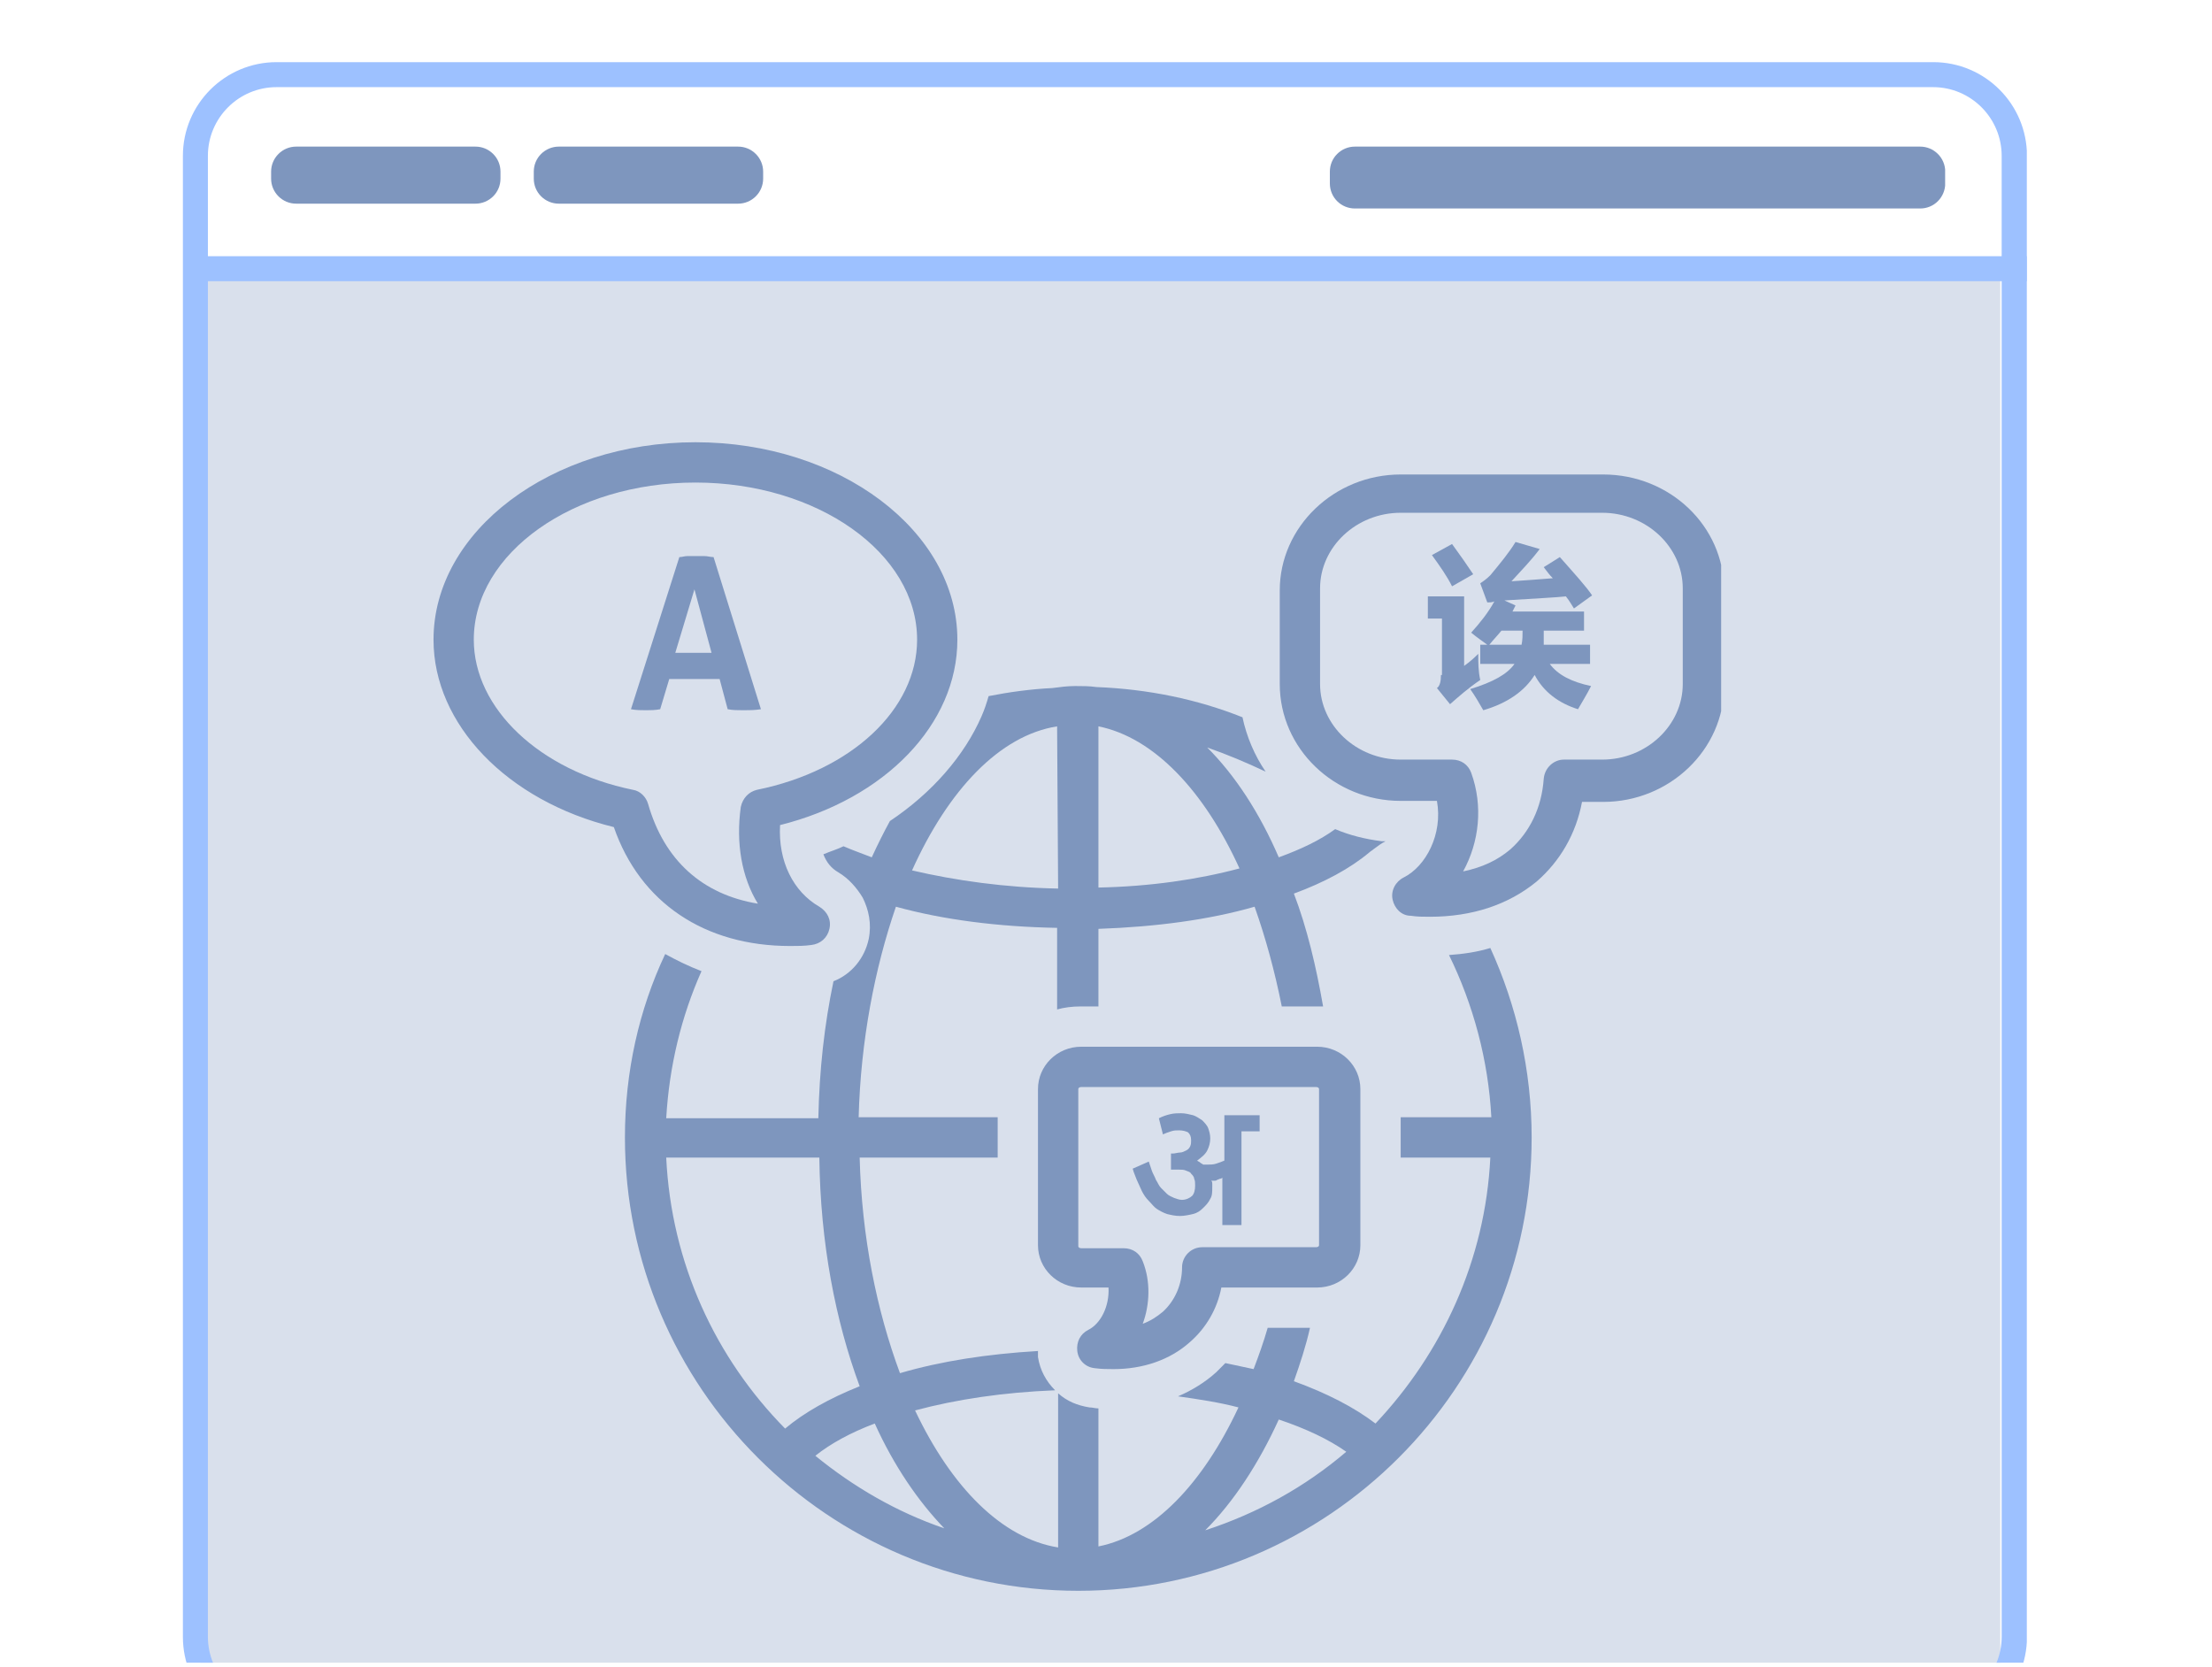
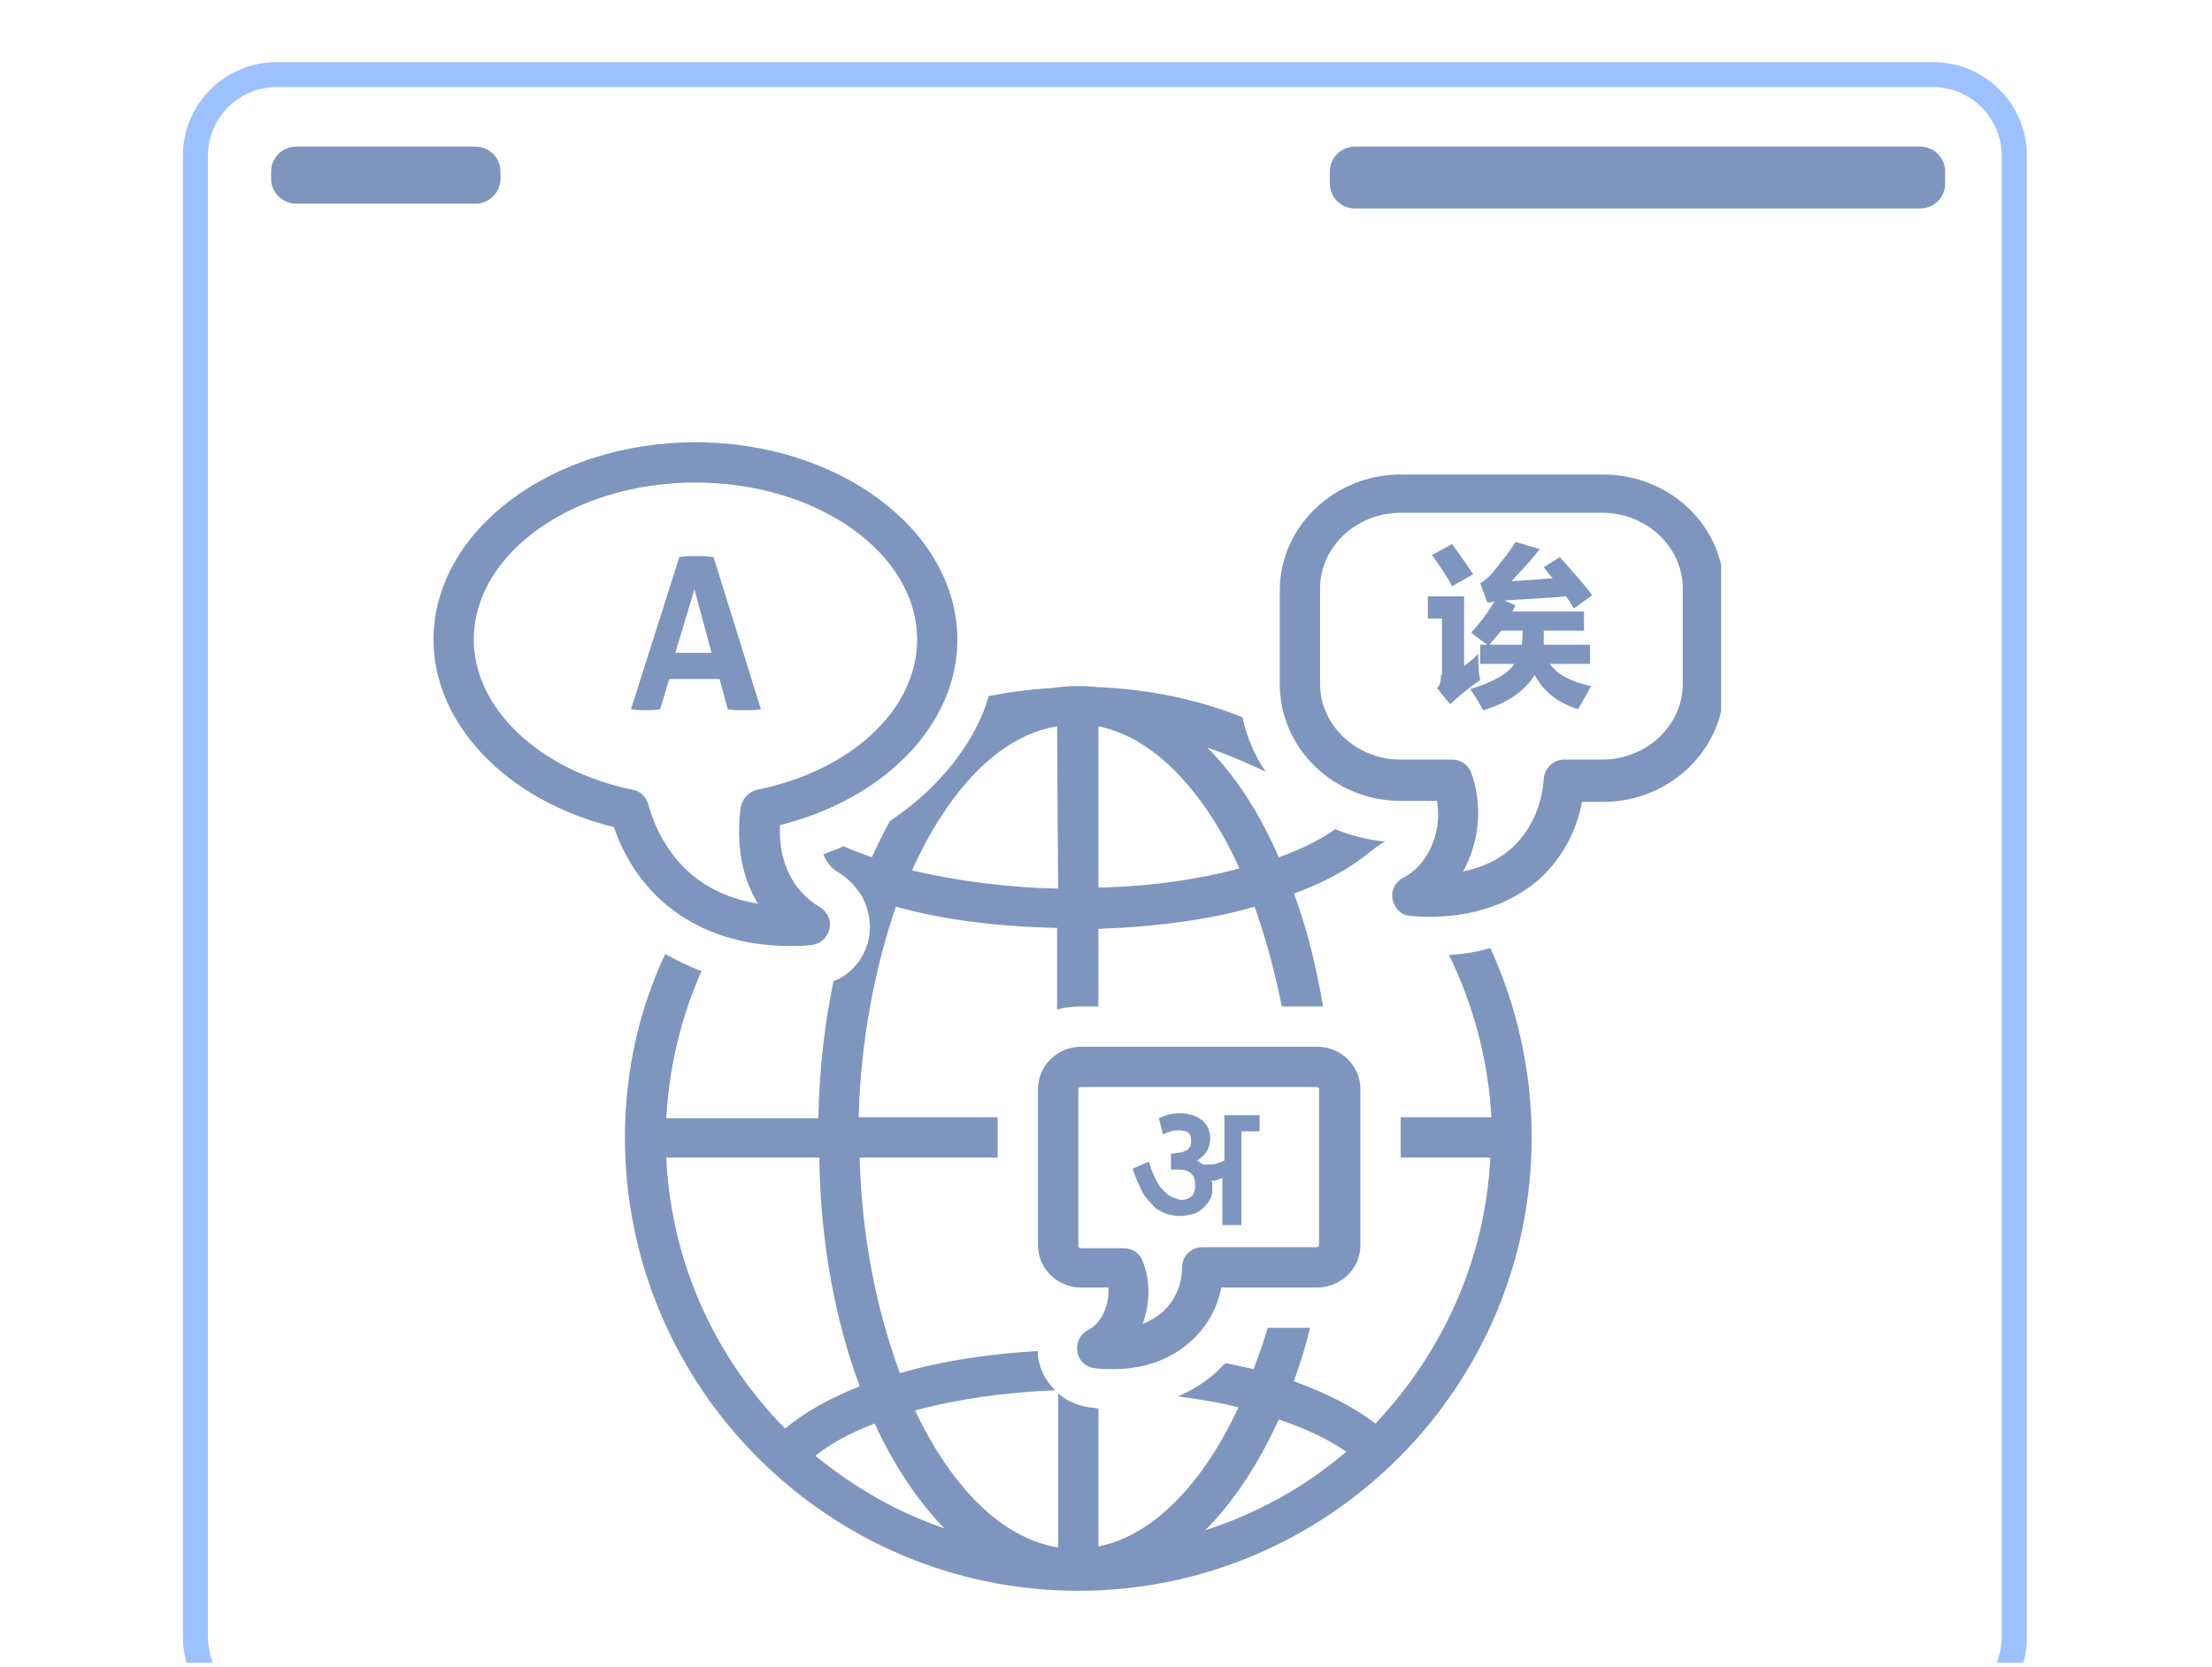
<svg xmlns="http://www.w3.org/2000/svg" width="353" zoomAndPan="magnify" viewBox="0 0 264.75 199.5" height="266" preserveAspectRatio="xMidYMid meet" version="1.0">
  <defs>
    <filter x="0%" y="0%" width="100%" height="100%" id="96ed8dc26a">
      <feColorMatrix values="0 0 0 0 1 0 0 0 0 1 0 0 0 0 1 0 0 0 1 0" color-interpolation-filters="sRGB" />
    </filter>
    <mask id="00c371e735">
      <g filter="url(#96ed8dc26a)">
        <rect x="-26.475" width="317.7" fill="#000000" y="-19.95" height="239.4" fill-opacity="0.3" />
      </g>
    </mask>
    <clipPath id="a8b1be0631">
      <path d="M 0.988 0.445 L 216.406 0.445 L 216.406 166 L 0.988 166 Z M 0.988 0.445 " clip-rule="nonzero" />
    </clipPath>
    <clipPath id="36cf2cf378">
      <path d="M 0.988 0.445 L 216.406 0.445 L 216.406 166 L 0.988 166 Z M 0.988 0.445 " clip-rule="nonzero" />
    </clipPath>
    <clipPath id="eb43cb3ba1">
      <rect x="0" width="217" y="0" height="166" />
    </clipPath>
    <clipPath id="24b6cd00e0">
      <rect x="0" width="217" y="0" height="166" />
    </clipPath>
    <clipPath id="57f4c196e8">
      <path d="M 21.891 7.438 L 242.586 7.438 L 242.586 199 L 21.891 199 Z M 21.891 7.438 " clip-rule="nonzero" />
    </clipPath>
    <clipPath id="a075067206">
      <path d="M 33.109 7.438 L 231.387 7.438 C 237.582 7.438 242.605 12.465 242.605 18.66 L 242.605 195.91 C 242.605 202.105 237.582 207.129 231.387 207.129 L 33.109 207.129 C 26.914 207.129 21.891 202.105 21.891 195.91 L 21.891 18.66 C 21.891 12.465 26.914 7.438 33.109 7.438 Z M 33.109 7.438 " clip-rule="nonzero" />
    </clipPath>
    <clipPath id="7b76e04283">
      <path d="M 32.449 17.547 L 59.918 17.547 L 59.918 24.375 L 32.449 24.375 Z M 32.449 17.547 " clip-rule="nonzero" />
    </clipPath>
    <clipPath id="2fbf97e671">
      <path d="M 35.441 17.547 L 56.91 17.547 C 57.707 17.547 58.465 17.863 59.027 18.426 C 59.59 18.984 59.902 19.746 59.902 20.539 L 59.902 21.383 C 59.902 22.176 59.59 22.938 59.027 23.496 C 58.465 24.059 57.707 24.375 56.91 24.375 L 35.441 24.375 C 34.648 24.375 33.887 24.059 33.328 23.496 C 32.766 22.938 32.449 22.176 32.449 21.383 L 32.449 20.539 C 32.449 19.746 32.766 18.984 33.328 18.426 C 33.887 17.863 34.648 17.547 35.441 17.547 Z M 35.441 17.547 " clip-rule="nonzero" />
    </clipPath>
    <clipPath id="00478f77ea">
      <path d="M 0.449 0.547 L 27.918 0.547 L 27.918 7.375 L 0.449 7.375 Z M 0.449 0.547 " clip-rule="nonzero" />
    </clipPath>
    <clipPath id="0b6a54cb86">
      <path d="M 3.441 0.547 L 24.91 0.547 C 25.707 0.547 26.465 0.863 27.027 1.426 C 27.59 1.984 27.902 2.746 27.902 3.539 L 27.902 4.383 C 27.902 5.176 27.59 5.938 27.027 6.496 C 26.465 7.059 25.707 7.375 24.91 7.375 L 3.441 7.375 C 2.648 7.375 1.887 7.059 1.328 6.496 C 0.766 5.938 0.449 5.176 0.449 4.383 L 0.449 3.539 C 0.449 2.746 0.766 1.984 1.328 1.426 C 1.887 0.863 2.648 0.547 3.441 0.547 Z M 3.441 0.547 " clip-rule="nonzero" />
    </clipPath>
    <clipPath id="636d4353f4">
      <rect x="0" width="28" y="0" height="8" />
    </clipPath>
    <clipPath id="c2659f3f4e">
      <path d="M 159.168 17.547 L 232.836 17.547 L 232.836 24.953 L 159.168 24.953 Z M 159.168 17.547 " clip-rule="nonzero" />
    </clipPath>
    <clipPath id="dc74274e52">
      <path d="M 162.16 17.547 L 229.828 17.547 C 230.621 17.547 231.383 17.863 231.941 18.426 C 232.504 18.984 232.82 19.746 232.82 20.539 L 232.82 21.961 C 232.82 22.758 232.504 23.516 231.941 24.078 C 231.383 24.641 230.621 24.953 229.828 24.953 L 162.16 24.953 C 161.363 24.953 160.605 24.641 160.043 24.078 C 159.48 23.516 159.168 22.758 159.168 21.961 L 159.168 20.539 C 159.168 19.746 159.48 18.984 160.043 18.426 C 160.605 17.863 161.363 17.547 162.16 17.547 Z M 162.16 17.547 " clip-rule="nonzero" />
    </clipPath>
    <clipPath id="a6e4e4c593">
      <path d="M 0.168 0.547 L 73.836 0.547 L 73.836 7.953 L 0.168 7.953 Z M 0.168 0.547 " clip-rule="nonzero" />
    </clipPath>
    <clipPath id="50e52640eb">
      <path d="M 3.16 0.547 L 70.828 0.547 C 71.621 0.547 72.383 0.863 72.941 1.426 C 73.504 1.984 73.82 2.746 73.82 3.539 L 73.82 4.961 C 73.82 5.758 73.504 6.516 72.941 7.078 C 72.383 7.641 71.621 7.953 70.828 7.953 L 3.16 7.953 C 2.363 7.953 1.605 7.641 1.043 7.078 C 0.48 6.516 0.168 5.758 0.168 4.961 L 0.168 3.539 C 0.168 2.746 0.48 1.984 1.043 1.426 C 1.605 0.863 2.363 0.547 3.16 0.547 Z M 3.16 0.547 " clip-rule="nonzero" />
    </clipPath>
    <clipPath id="5f4fe329d7">
      <rect x="0" width="74" y="0" height="8" />
    </clipPath>
    <clipPath id="8803f4a31f">
      <path d="M 63.887 17.547 L 91.352 17.547 L 91.352 24.375 L 63.887 24.375 Z M 63.887 17.547 " clip-rule="nonzero" />
    </clipPath>
    <clipPath id="83e0695d5d">
      <path d="M 66.879 17.547 L 88.348 17.547 C 89.141 17.547 89.902 17.863 90.461 18.426 C 91.023 18.984 91.34 19.746 91.34 20.539 L 91.34 21.383 C 91.34 22.176 91.023 22.938 90.461 23.496 C 89.902 24.059 89.141 24.375 88.348 24.375 L 66.879 24.375 C 66.086 24.375 65.324 24.059 64.762 23.496 C 64.199 22.938 63.887 22.176 63.887 21.383 L 63.887 20.539 C 63.887 19.746 64.199 18.984 64.762 18.426 C 65.324 17.863 66.086 17.547 66.879 17.547 Z M 66.879 17.547 " clip-rule="nonzero" />
    </clipPath>
    <clipPath id="62edbb9b4b">
      <path d="M 0.887 0.547 L 28.352 0.547 L 28.352 7.375 L 0.887 7.375 Z M 0.887 0.547 " clip-rule="nonzero" />
    </clipPath>
    <clipPath id="51e3a39b84">
-       <path d="M 3.879 0.547 L 25.348 0.547 C 26.141 0.547 26.902 0.863 27.461 1.426 C 28.023 1.984 28.34 2.746 28.34 3.539 L 28.34 4.383 C 28.34 5.176 28.023 5.938 27.461 6.496 C 26.902 7.059 26.141 7.375 25.348 7.375 L 3.879 7.375 C 3.086 7.375 2.324 7.059 1.762 6.496 C 1.199 5.938 0.887 5.176 0.887 4.383 L 0.887 3.539 C 0.887 2.746 1.199 1.984 1.762 1.426 C 2.324 0.863 3.086 0.547 3.879 0.547 Z M 3.879 0.547 " clip-rule="nonzero" />
-     </clipPath>
+       </clipPath>
    <clipPath id="168c3985d1">
-       <rect x="0" width="29" y="0" height="8" />
-     </clipPath>
+       </clipPath>
    <clipPath id="d2483d675b">
      <path d="M 74 82 L 184 82 L 184 190.484 L 74 190.484 Z M 74 82 " clip-rule="nonzero" />
    </clipPath>
    <clipPath id="9d27b9e463">
      <path d="M 153 56 L 206 56 L 206 110 L 153 110 Z M 153 56 " clip-rule="nonzero" />
    </clipPath>
    <clipPath id="36c7224823">
      <path d="M 51.887 52.828 L 115 52.828 L 115 114 L 51.887 114 Z M 51.887 52.828 " clip-rule="nonzero" />
    </clipPath>
  </defs>
  <g mask="url(#00c371e735)">
    <g transform="matrix(1, 0, 0, 1, 23, 33)">
      <g clip-path="url(#24b6cd00e0)">
        <g clip-path="url(#a8b1be0631)">
          <g transform="matrix(1, 0, 0, 1, -0, -0)">
            <g clip-path="url(#eb43cb3ba1)">
              <g clip-path="url(#36cf2cf378)">
-                 <path fill="#7e96be" d="M 0.988 0.445 L 216.461 0.445 L 216.461 172.285 L 0.988 172.285 Z M 0.988 0.445 " fill-opacity="1" fill-rule="nonzero" />
-               </g>
+                 </g>
            </g>
          </g>
        </g>
      </g>
    </g>
  </g>
  <g clip-path="url(#57f4c196e8)">
    <g clip-path="url(#a075067206)">
      <path stroke-linecap="butt" transform="matrix(0.748, 0, 0, 0.748, 21.89, 7.439)" fill="none" stroke-linejoin="miter" d="M 14.997 -0.002 L 280.03 -0.002 C 288.311 -0.002 295.025 6.718 295.025 14.999 L 295.025 251.925 C 295.025 260.206 288.311 266.92 280.03 266.92 L 14.997 266.92 C 6.716 266.92 0.001 260.206 0.001 251.925 L 0.001 14.999 C 0.001 6.718 6.716 -0.002 14.997 -0.002 Z M 14.997 -0.002 " stroke="#9dc1ff" stroke-width="8" stroke-opacity="1" stroke-miterlimit="4" />
    </g>
  </g>
-   <path stroke-linecap="butt" transform="matrix(0.748, 0, 0, 0.748, 23.99, 30.663)" fill="none" stroke-linejoin="miter" d="M -0.002 2.001 L 292.229 2.001 " stroke="#9dc1ff" stroke-width="4" stroke-opacity="1" stroke-miterlimit="4" />
  <g clip-path="url(#7b76e04283)">
    <g clip-path="url(#2fbf97e671)">
      <g transform="matrix(1, 0, 0, 1, 32, 17)">
        <g clip-path="url(#636d4353f4)">
          <g clip-path="url(#00478f77ea)">
            <g clip-path="url(#0b6a54cb86)">
              <path fill="#7e96be" d="M 0.449 0.547 L 27.918 0.547 L 27.918 7.375 L 0.449 7.375 Z M 0.449 0.547 " fill-opacity="1" fill-rule="nonzero" />
            </g>
          </g>
        </g>
      </g>
    </g>
  </g>
  <g clip-path="url(#c2659f3f4e)">
    <g clip-path="url(#dc74274e52)">
      <g transform="matrix(1, 0, 0, 1, 159, 17)">
        <g clip-path="url(#5f4fe329d7)">
          <g clip-path="url(#a6e4e4c593)">
            <g clip-path="url(#50e52640eb)">
              <path fill="#7e96be" d="M 0.168 0.547 L 73.809 0.547 L 73.809 7.953 L 0.168 7.953 Z M 0.168 0.547 " fill-opacity="1" fill-rule="nonzero" />
            </g>
          </g>
        </g>
      </g>
    </g>
  </g>
  <g clip-path="url(#8803f4a31f)">
    <g clip-path="url(#83e0695d5d)">
      <g transform="matrix(1, 0, 0, 1, 63, 17)">
        <g clip-path="url(#168c3985d1)">
          <g clip-path="url(#62edbb9b4b)">
            <g clip-path="url(#51e3a39b84)">
              <path fill="#7e96be" d="M 0.887 0.547 L 28.352 0.547 L 28.352 7.375 L 0.887 7.375 Z M 0.887 0.547 " fill-opacity="1" fill-rule="nonzero" />
            </g>
          </g>
        </g>
      </g>
    </g>
  </g>
  <g clip-path="url(#d2483d675b)">
    <path fill="#7e96be" d="M 106.508 98.27 C 105.785 99.594 105.062 101.043 104.34 102.609 C 103.133 102.129 102.047 101.766 100.961 101.285 C 100.238 101.645 99.395 101.887 98.551 102.246 C 98.91 103.211 99.516 103.938 100.359 104.418 C 101.566 105.141 102.527 106.227 103.254 107.434 C 103.977 108.879 104.34 110.566 103.977 112.375 C 103.492 114.668 101.926 116.598 99.758 117.441 C 98.672 122.625 98.066 128.051 97.945 133.84 L 79.738 133.84 C 80.102 127.57 81.547 121.66 83.961 116.234 C 82.391 115.633 80.945 114.91 79.617 114.184 C 76.484 120.816 74.797 128.293 74.797 136.133 C 74.797 166.035 99.152 190.395 129.059 190.395 C 158.961 190.395 183.32 166.035 183.32 136.133 C 183.32 128.051 181.512 120.336 178.375 113.461 C 176.809 113.945 175.117 114.184 173.43 114.305 C 176.324 120.215 178.133 126.848 178.496 133.719 L 167.645 133.719 L 167.645 138.543 L 178.375 138.543 C 177.773 150.844 172.586 161.934 164.629 170.375 C 162.098 168.445 158.84 166.758 154.863 165.312 C 155.586 163.262 156.309 161.09 156.789 158.922 L 151.727 158.922 C 151.242 160.609 150.641 162.297 150.039 163.863 C 148.953 163.625 147.746 163.383 146.66 163.141 C 146.301 163.504 145.938 163.863 145.578 164.227 C 144.25 165.434 142.684 166.398 140.996 167.121 C 143.527 167.48 145.938 167.844 148.23 168.445 C 144.008 177.492 138.102 183.762 131.469 185.086 L 131.469 168.566 C 131.105 168.566 130.746 168.445 130.383 168.445 C 128.938 168.207 127.73 167.723 126.645 166.758 L 126.645 185.207 C 119.895 184.121 113.863 177.973 109.523 168.809 C 114.469 167.48 120.133 166.637 126.285 166.398 C 125.199 165.312 124.477 163.984 124.234 162.418 C 124.234 162.176 124.234 161.934 124.234 161.695 C 118.203 162.055 112.656 162.898 107.715 164.348 C 104.941 156.871 103.133 148.07 102.891 138.543 L 119.41 138.543 L 119.41 133.719 L 102.77 133.719 C 103.012 124.555 104.699 115.875 107.23 108.52 C 112.898 110.086 119.531 110.93 126.523 111.051 L 126.523 120.816 C 127.367 120.578 128.332 120.457 129.297 120.457 L 131.469 120.457 L 131.469 111.172 C 138.344 110.93 144.734 110.086 150.16 108.52 C 151.484 112.258 152.57 116.234 153.414 120.457 L 157.637 120.457 C 157.875 120.457 158.117 120.457 158.359 120.457 C 157.516 115.633 156.43 111.051 154.863 106.949 C 158.48 105.625 161.613 103.938 163.906 102.008 C 164.027 101.887 164.266 101.766 164.387 101.645 C 164.871 101.285 165.352 100.922 165.836 100.68 C 165.715 100.68 165.594 100.68 165.352 100.68 C 163.422 100.438 161.492 99.957 159.805 99.234 C 157.996 100.559 155.707 101.645 153.055 102.609 C 150.762 97.305 147.867 92.844 144.492 89.465 C 146.902 90.309 149.195 91.273 151.484 92.359 C 150.16 90.43 149.195 88.141 148.711 85.848 C 143.285 83.68 137.379 82.473 131.227 82.23 C 130.383 82.109 129.539 82.109 128.695 82.109 C 127.73 82.109 126.887 82.23 125.922 82.352 C 123.391 82.473 120.738 82.836 118.324 83.316 C 118.086 84.16 117.844 84.883 117.48 85.727 C 115.43 90.43 111.574 94.891 106.508 98.27 Z M 153.055 169.895 C 156.309 170.98 159.082 172.305 161.133 173.754 C 156.188 177.973 150.52 181.109 144.25 183.156 C 147.625 179.781 150.641 175.199 153.055 169.895 Z M 113.02 182.918 C 107.352 180.988 102.168 177.973 97.586 174.234 C 99.395 172.789 101.805 171.461 104.699 170.375 C 106.992 175.441 109.883 179.66 113.02 182.918 Z M 102.891 165.914 C 99.273 167.363 96.258 169.051 93.969 170.98 C 85.648 162.539 80.344 151.203 79.738 138.543 L 98.066 138.543 C 98.188 148.793 99.996 158.078 102.891 165.914 Z M 131.469 86.934 C 138.102 88.262 144.129 94.652 148.352 103.938 C 143.406 105.262 137.617 106.105 131.469 106.227 Z M 126.523 86.934 C 126.523 86.934 126.645 86.934 126.523 86.934 L 126.645 106.348 C 120.254 106.227 114.348 105.383 109.16 104.176 C 113.504 94.531 119.652 88.02 126.523 86.934 Z M 126.523 86.934 " fill-opacity="1" fill-rule="nonzero" />
  </g>
  <g clip-path="url(#9d27b9e463)">
    <path fill="#7e96be" d="M 167.645 95.855 L 171.984 95.855 C 172.707 99.836 170.656 103.695 168.004 105.02 C 167.039 105.504 166.438 106.59 166.68 107.676 C 166.918 108.758 167.762 109.602 168.848 109.602 C 169.574 109.723 170.418 109.723 171.141 109.723 C 176.203 109.723 180.547 108.277 183.922 105.504 C 186.695 103.094 188.625 99.836 189.348 95.977 L 191.879 95.977 C 199.84 95.977 206.352 89.707 206.352 82.109 L 206.352 70.656 C 206.352 62.938 199.84 56.789 191.879 56.789 L 167.645 56.789 C 159.684 56.789 153.172 63.059 153.172 70.656 L 153.172 81.871 C 153.172 89.586 159.684 95.855 167.645 95.855 Z M 157.996 70.414 C 157.996 65.469 162.336 61.371 167.645 61.371 L 191.758 61.371 C 197.066 61.371 201.406 65.469 201.406 70.414 L 201.406 81.871 C 201.406 86.812 197.066 90.914 191.758 90.914 L 187.176 90.914 C 185.973 90.914 184.887 91.879 184.766 93.203 C 184.523 96.699 183.078 99.594 180.785 101.645 C 179.219 102.973 177.41 103.816 175.117 104.297 C 177.047 100.801 177.531 96.461 176.082 92.48 C 175.723 91.516 174.879 90.914 173.793 90.914 L 167.645 90.914 C 162.336 90.914 157.996 86.812 157.996 81.871 Z M 157.996 70.414 " fill-opacity="1" fill-rule="nonzero" />
  </g>
  <path fill="#7e96be" d="M 130.262 159.164 C 129.297 159.645 128.816 160.609 128.938 161.695 C 129.059 162.781 129.902 163.625 130.988 163.746 C 131.832 163.863 132.555 163.863 133.277 163.863 C 136.773 163.863 140.031 162.781 142.441 160.609 C 144.371 158.922 145.699 156.629 146.18 154.098 L 157.637 154.098 C 160.527 154.098 162.82 151.809 162.82 149.035 L 162.82 130.344 C 162.82 127.57 160.527 125.277 157.637 125.277 L 129.418 125.277 C 126.523 125.277 124.234 127.57 124.234 130.344 L 124.234 149.035 C 124.234 151.809 126.523 154.098 129.418 154.098 L 132.676 154.098 C 132.797 156.391 131.711 158.438 130.262 159.164 Z M 129.418 149.395 C 129.176 149.395 129.059 149.273 129.059 149.152 L 129.059 130.344 C 129.059 130.223 129.176 130.102 129.418 130.102 L 157.516 130.102 C 157.754 130.102 157.875 130.223 157.875 130.344 L 157.875 149.035 C 157.875 149.152 157.754 149.273 157.516 149.273 L 143.887 149.273 C 142.562 149.273 141.477 150.359 141.477 151.688 C 141.477 153.734 140.633 155.664 139.188 156.992 C 138.461 157.594 137.738 158.078 136.773 158.438 C 137.617 156.148 137.738 153.375 136.773 150.961 C 136.414 149.996 135.57 149.395 134.484 149.395 Z M 129.418 149.395 " fill-opacity="1" fill-rule="nonzero" />
  <g clip-path="url(#36c7224823)">
    <path fill="#7e96be" d="M 73.469 98.992 C 76.605 108.035 84.32 113.223 94.57 113.223 C 95.414 113.223 96.258 113.223 97.102 113.102 C 98.188 112.98 99.031 112.258 99.273 111.172 C 99.516 110.086 99.031 109.121 98.066 108.52 C 94.934 106.711 93.125 103.094 93.363 98.75 C 105.906 95.617 114.586 86.691 114.586 76.562 C 114.586 63.543 100.48 52.93 83.234 52.93 C 65.992 52.93 51.887 63.543 51.887 76.562 C 51.887 86.691 60.688 95.855 73.469 98.992 Z M 83.234 57.754 C 97.828 57.754 109.766 66.195 109.766 76.562 C 109.766 84.883 101.926 92.238 90.59 94.531 C 89.629 94.773 88.902 95.496 88.664 96.582 C 88.059 100.922 88.781 105.02 90.711 108.156 C 84.082 107.07 79.5 102.973 77.57 96.219 C 77.328 95.375 76.605 94.652 75.762 94.531 C 64.547 92.238 56.707 84.762 56.707 76.562 C 56.707 66.195 68.645 57.754 83.234 57.754 Z M 83.234 57.754 " fill-opacity="1" fill-rule="nonzero" />
  </g>
  <path fill="#7e96be" d="M 79.016 84.883 L 80.102 81.266 L 86.129 81.266 L 87.094 84.883 C 87.699 85.004 88.301 85.004 89.023 85.004 C 89.629 85.004 90.352 85.004 91.074 84.883 L 85.406 66.676 C 85.047 66.676 84.684 66.555 84.32 66.555 C 83.961 66.555 83.719 66.555 83.355 66.555 C 82.996 66.555 82.633 66.555 82.273 66.555 C 81.91 66.555 81.668 66.676 81.309 66.676 L 75.52 84.883 C 76.121 85.004 76.727 85.004 77.328 85.004 C 77.809 85.004 78.414 85.004 79.016 84.883 Z M 83.117 70.535 L 85.164 78.133 L 80.824 78.133 Z M 83.117 70.535 " fill-opacity="1" fill-rule="nonzero" />
  <path fill="#7e96be" d="M 136.652 142.523 C 136.895 143.004 137.137 143.367 137.496 143.727 C 137.859 144.09 138.102 144.453 138.461 144.691 C 138.824 144.934 139.305 145.176 139.668 145.297 C 140.152 145.414 140.633 145.535 141.234 145.535 C 141.719 145.535 142.32 145.414 142.805 145.297 C 143.285 145.176 143.648 144.934 144.008 144.57 C 144.371 144.211 144.613 143.969 144.852 143.488 C 145.094 143.125 145.094 142.641 145.094 142.039 C 145.094 141.918 145.094 141.797 145.094 141.68 C 145.094 141.559 145.094 141.438 144.973 141.316 C 145.094 141.316 145.215 141.316 145.336 141.316 C 145.457 141.316 145.578 141.316 145.699 141.195 C 145.816 141.195 145.938 141.074 146.059 141.074 C 146.18 141.074 146.301 140.953 146.301 140.953 L 146.301 146.621 L 148.59 146.621 L 148.59 135.406 L 150.762 135.406 L 150.762 133.477 L 146.543 133.477 L 146.543 138.906 C 146.301 139.023 145.938 139.145 145.578 139.266 C 145.215 139.387 144.852 139.387 144.492 139.387 C 144.371 139.387 144.25 139.387 144.25 139.387 C 144.129 139.387 144.008 139.387 144.008 139.387 C 143.887 139.266 143.77 139.266 143.648 139.145 C 143.527 139.023 143.406 139.023 143.285 138.906 C 143.77 138.543 144.25 138.18 144.492 137.699 C 144.734 137.215 144.852 136.734 144.852 136.25 C 144.852 135.77 144.734 135.406 144.613 135.047 C 144.492 134.684 144.129 134.324 143.887 134.082 C 143.527 133.84 143.164 133.598 142.805 133.477 C 142.32 133.359 141.84 133.238 141.355 133.238 C 140.996 133.238 140.512 133.238 140.031 133.359 C 139.547 133.477 139.188 133.598 138.703 133.84 L 139.188 135.77 C 139.426 135.648 139.789 135.527 140.152 135.406 C 140.512 135.285 140.754 135.285 141.117 135.285 C 141.598 135.285 141.961 135.406 142.199 135.527 C 142.441 135.77 142.562 136.012 142.562 136.492 C 142.562 136.734 142.562 136.977 142.441 137.215 C 142.32 137.457 142.199 137.578 141.961 137.699 C 141.719 137.82 141.477 137.941 141.234 137.941 C 140.996 137.941 140.633 138.059 140.391 138.059 C 140.391 138.059 140.27 138.059 140.27 138.059 C 140.27 138.059 140.152 138.059 140.152 138.059 L 140.152 139.988 C 140.27 139.988 140.27 139.988 140.391 139.988 C 140.512 139.988 140.512 139.988 140.633 139.988 C 140.754 139.988 140.754 139.988 140.875 139.988 C 140.996 139.988 140.996 139.988 141.117 139.988 C 141.355 139.988 141.719 139.988 141.961 140.109 C 142.199 140.23 142.441 140.23 142.562 140.473 C 142.684 140.594 142.926 140.832 142.926 141.074 C 143.043 141.316 143.043 141.559 143.043 141.918 C 143.043 142.402 142.926 142.883 142.684 143.125 C 142.441 143.367 141.961 143.605 141.477 143.605 C 141.117 143.605 140.875 143.488 140.512 143.367 C 140.27 143.246 139.91 143.125 139.668 142.883 C 139.426 142.641 139.188 142.402 138.945 142.16 C 138.703 141.918 138.582 141.559 138.344 141.195 C 138.223 140.832 137.98 140.473 137.859 140.109 C 137.738 139.75 137.617 139.387 137.496 139.023 L 135.57 139.871 C 135.688 140.352 135.93 140.832 136.051 141.195 C 136.293 141.68 136.414 142.039 136.652 142.523 Z M 136.652 142.523 " fill-opacity="1" fill-rule="nonzero" />
  <path fill="#7e96be" d="M 172.465 80.785 C 172.465 81.508 172.348 82.109 171.984 82.352 L 173.551 84.281 C 174.516 83.438 175.723 82.352 177.168 81.387 C 176.93 80.301 176.93 79.336 176.93 78.254 C 176.566 78.613 176.082 79.098 175.238 79.699 L 175.238 71.379 L 170.898 71.379 L 170.898 74.031 L 172.586 74.031 L 172.586 80.785 Z M 172.465 80.785 " fill-opacity="1" fill-rule="nonzero" />
  <path fill="#7e96be" d="M 178.855 71.98 C 178.133 73.309 177.168 74.516 176.082 75.719 C 176.809 76.324 177.531 76.805 178.012 77.168 L 177.168 77.168 L 177.168 79.457 L 181.27 79.457 C 180.426 80.664 178.738 81.629 175.965 82.473 C 176.566 83.316 177.047 84.16 177.531 85.004 C 180.426 84.16 182.473 82.715 183.68 80.785 C 184.766 82.836 186.574 84.16 188.867 84.883 C 189.348 84.039 189.949 83.074 190.434 82.109 C 188.141 81.629 186.453 80.785 185.488 79.457 L 190.312 79.457 L 190.312 77.168 L 184.766 77.168 C 184.766 76.684 184.766 76.082 184.766 75.48 L 189.59 75.48 L 189.59 73.188 L 181.027 73.188 C 181.148 72.945 181.27 72.707 181.391 72.465 L 180.062 71.863 C 183.922 71.621 186.332 71.5 187.418 71.379 C 187.902 71.98 188.141 72.465 188.383 72.824 L 190.555 71.258 C 189.828 70.172 188.504 68.727 186.695 66.676 L 184.766 67.883 C 185.129 68.363 185.488 68.848 185.852 69.207 C 184.402 69.328 182.715 69.449 180.906 69.57 C 181.992 68.363 183.199 67.16 184.285 65.711 L 181.391 64.867 C 180.664 66.074 179.582 67.398 178.375 68.848 C 177.891 69.328 177.531 69.57 177.168 69.812 L 178.012 72.102 C 178.254 72.102 178.617 72.102 178.855 71.98 Z M 182.234 75.48 C 182.234 76.082 182.234 76.562 182.113 77.168 L 178.254 77.168 C 178.738 76.562 179.219 76.082 179.703 75.48 Z M 182.234 75.48 " fill-opacity="1" fill-rule="nonzero" />
  <path fill="#7e96be" d="M 176.324 68.727 C 175.602 67.641 174.758 66.434 173.793 65.109 L 171.383 66.434 C 172.348 67.762 173.191 68.969 173.793 70.172 Z M 176.324 68.727 " fill-opacity="1" fill-rule="nonzero" />
</svg>